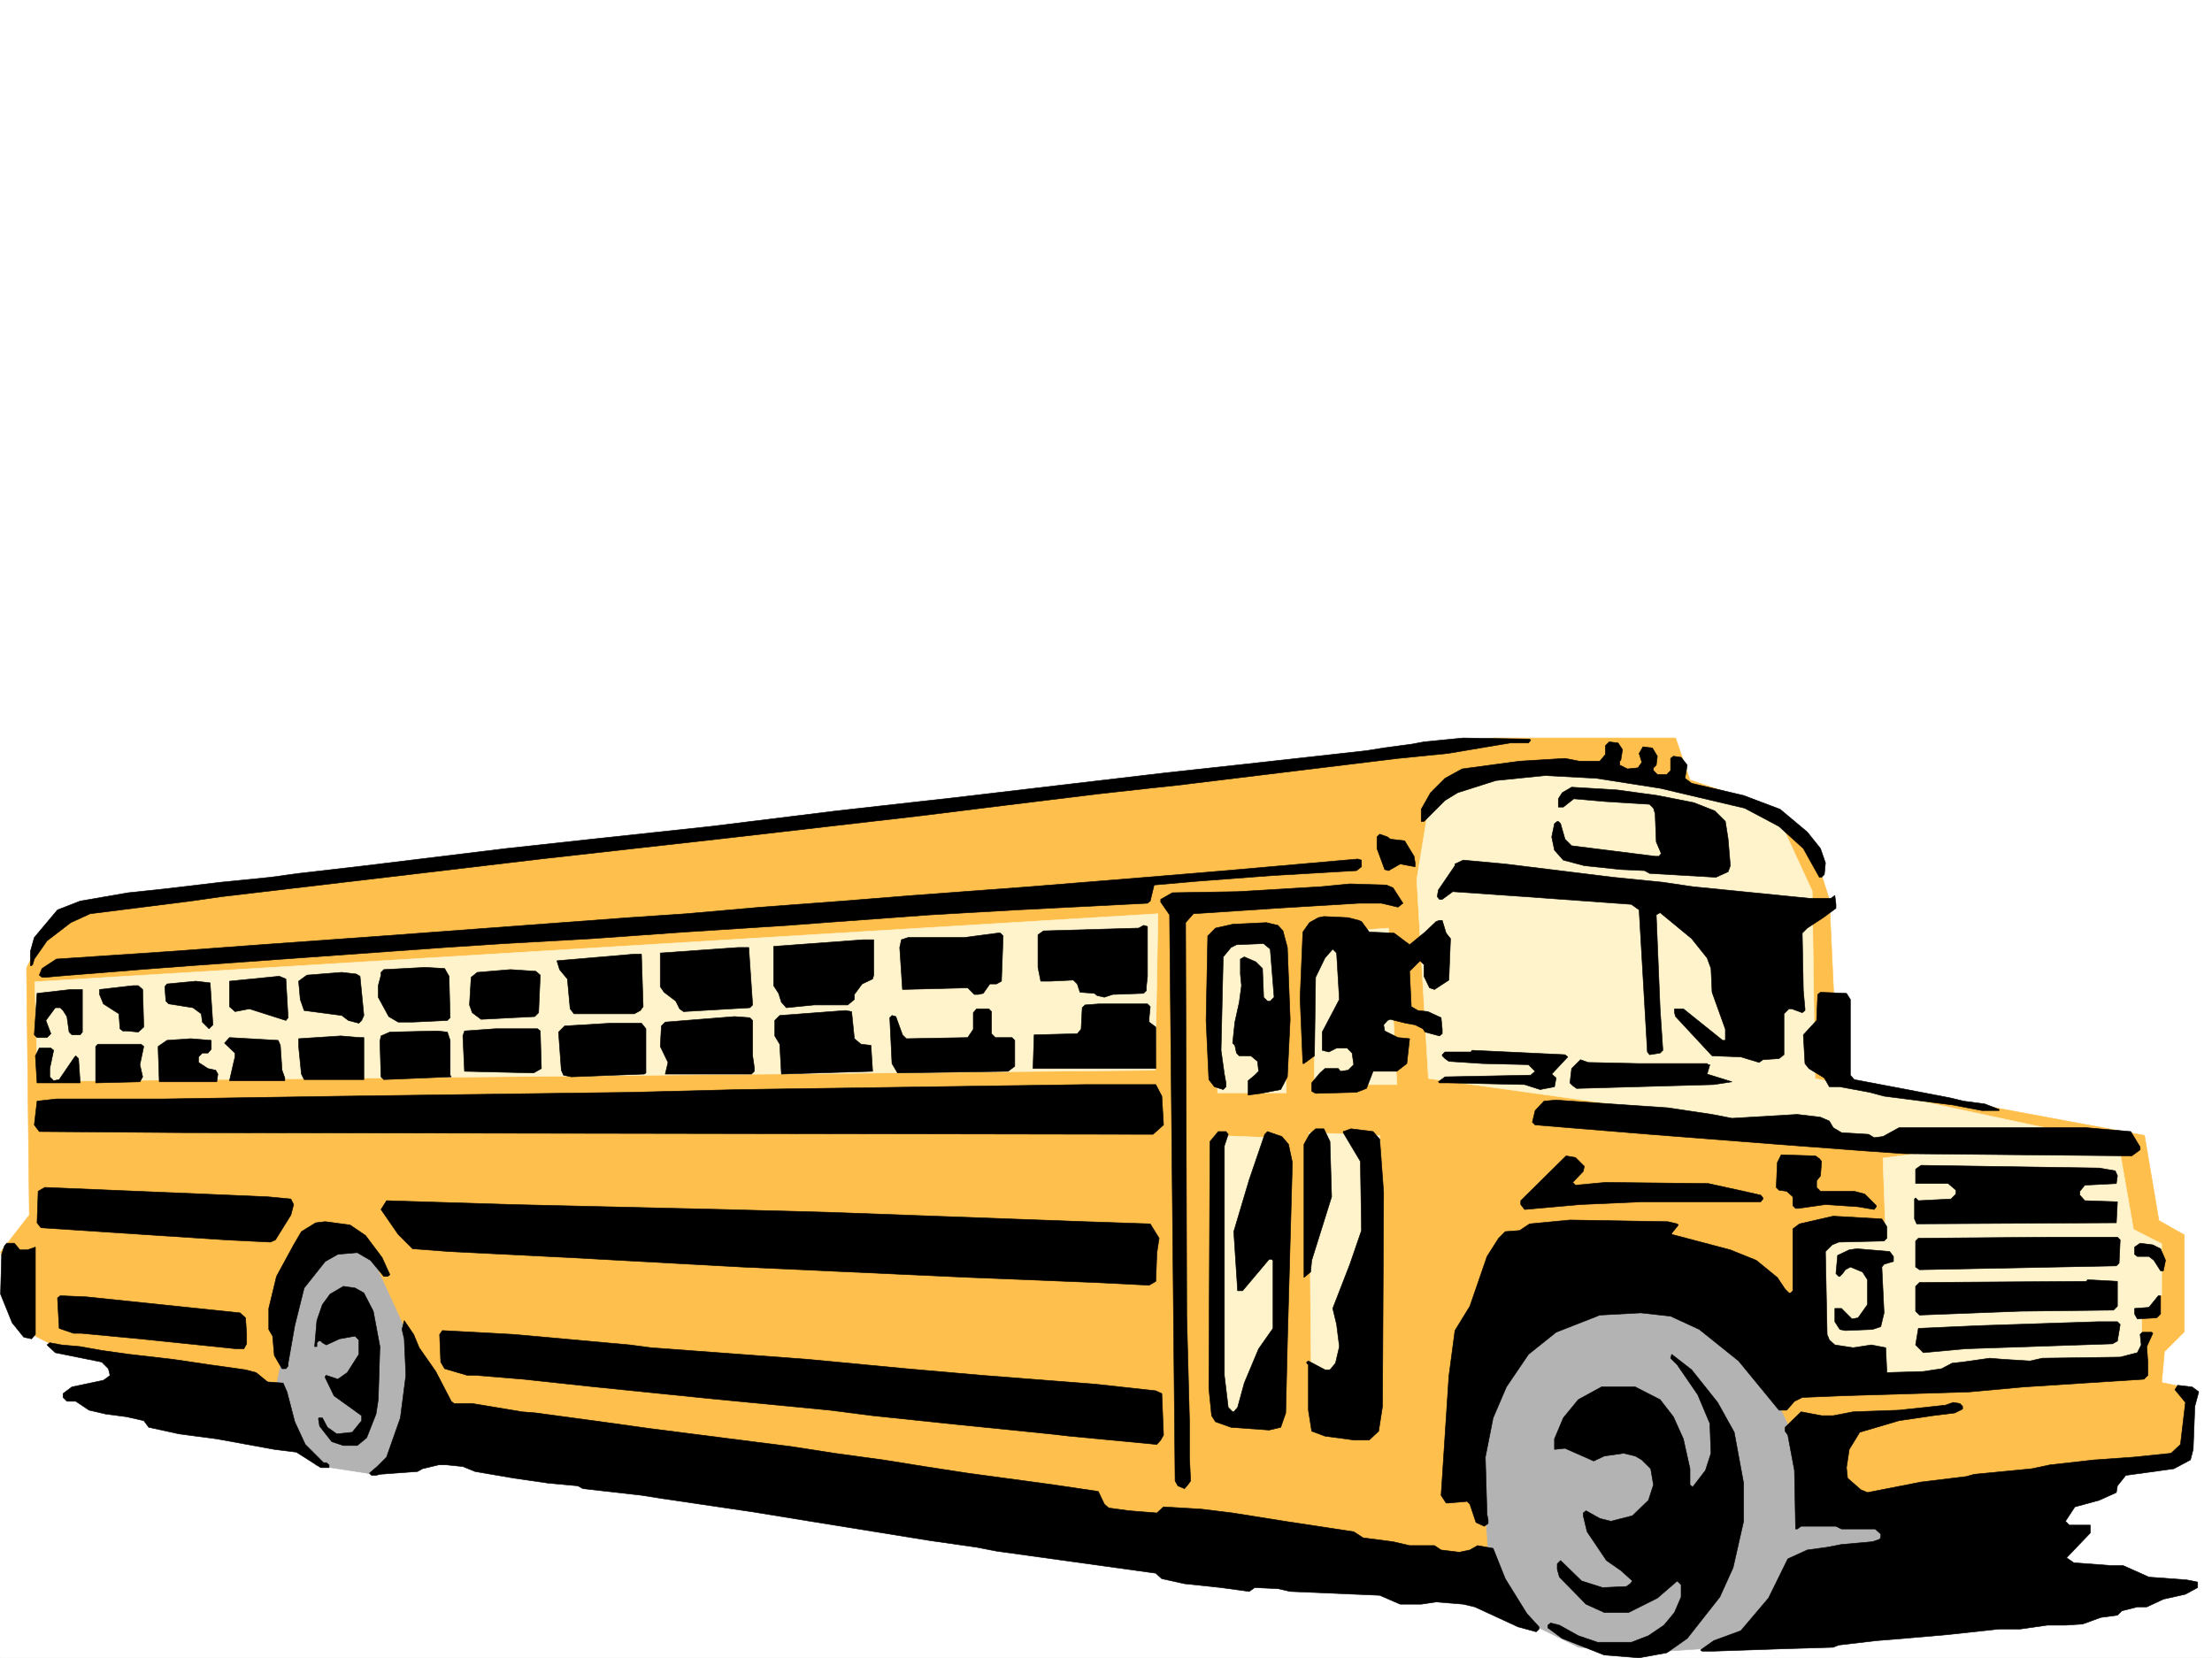
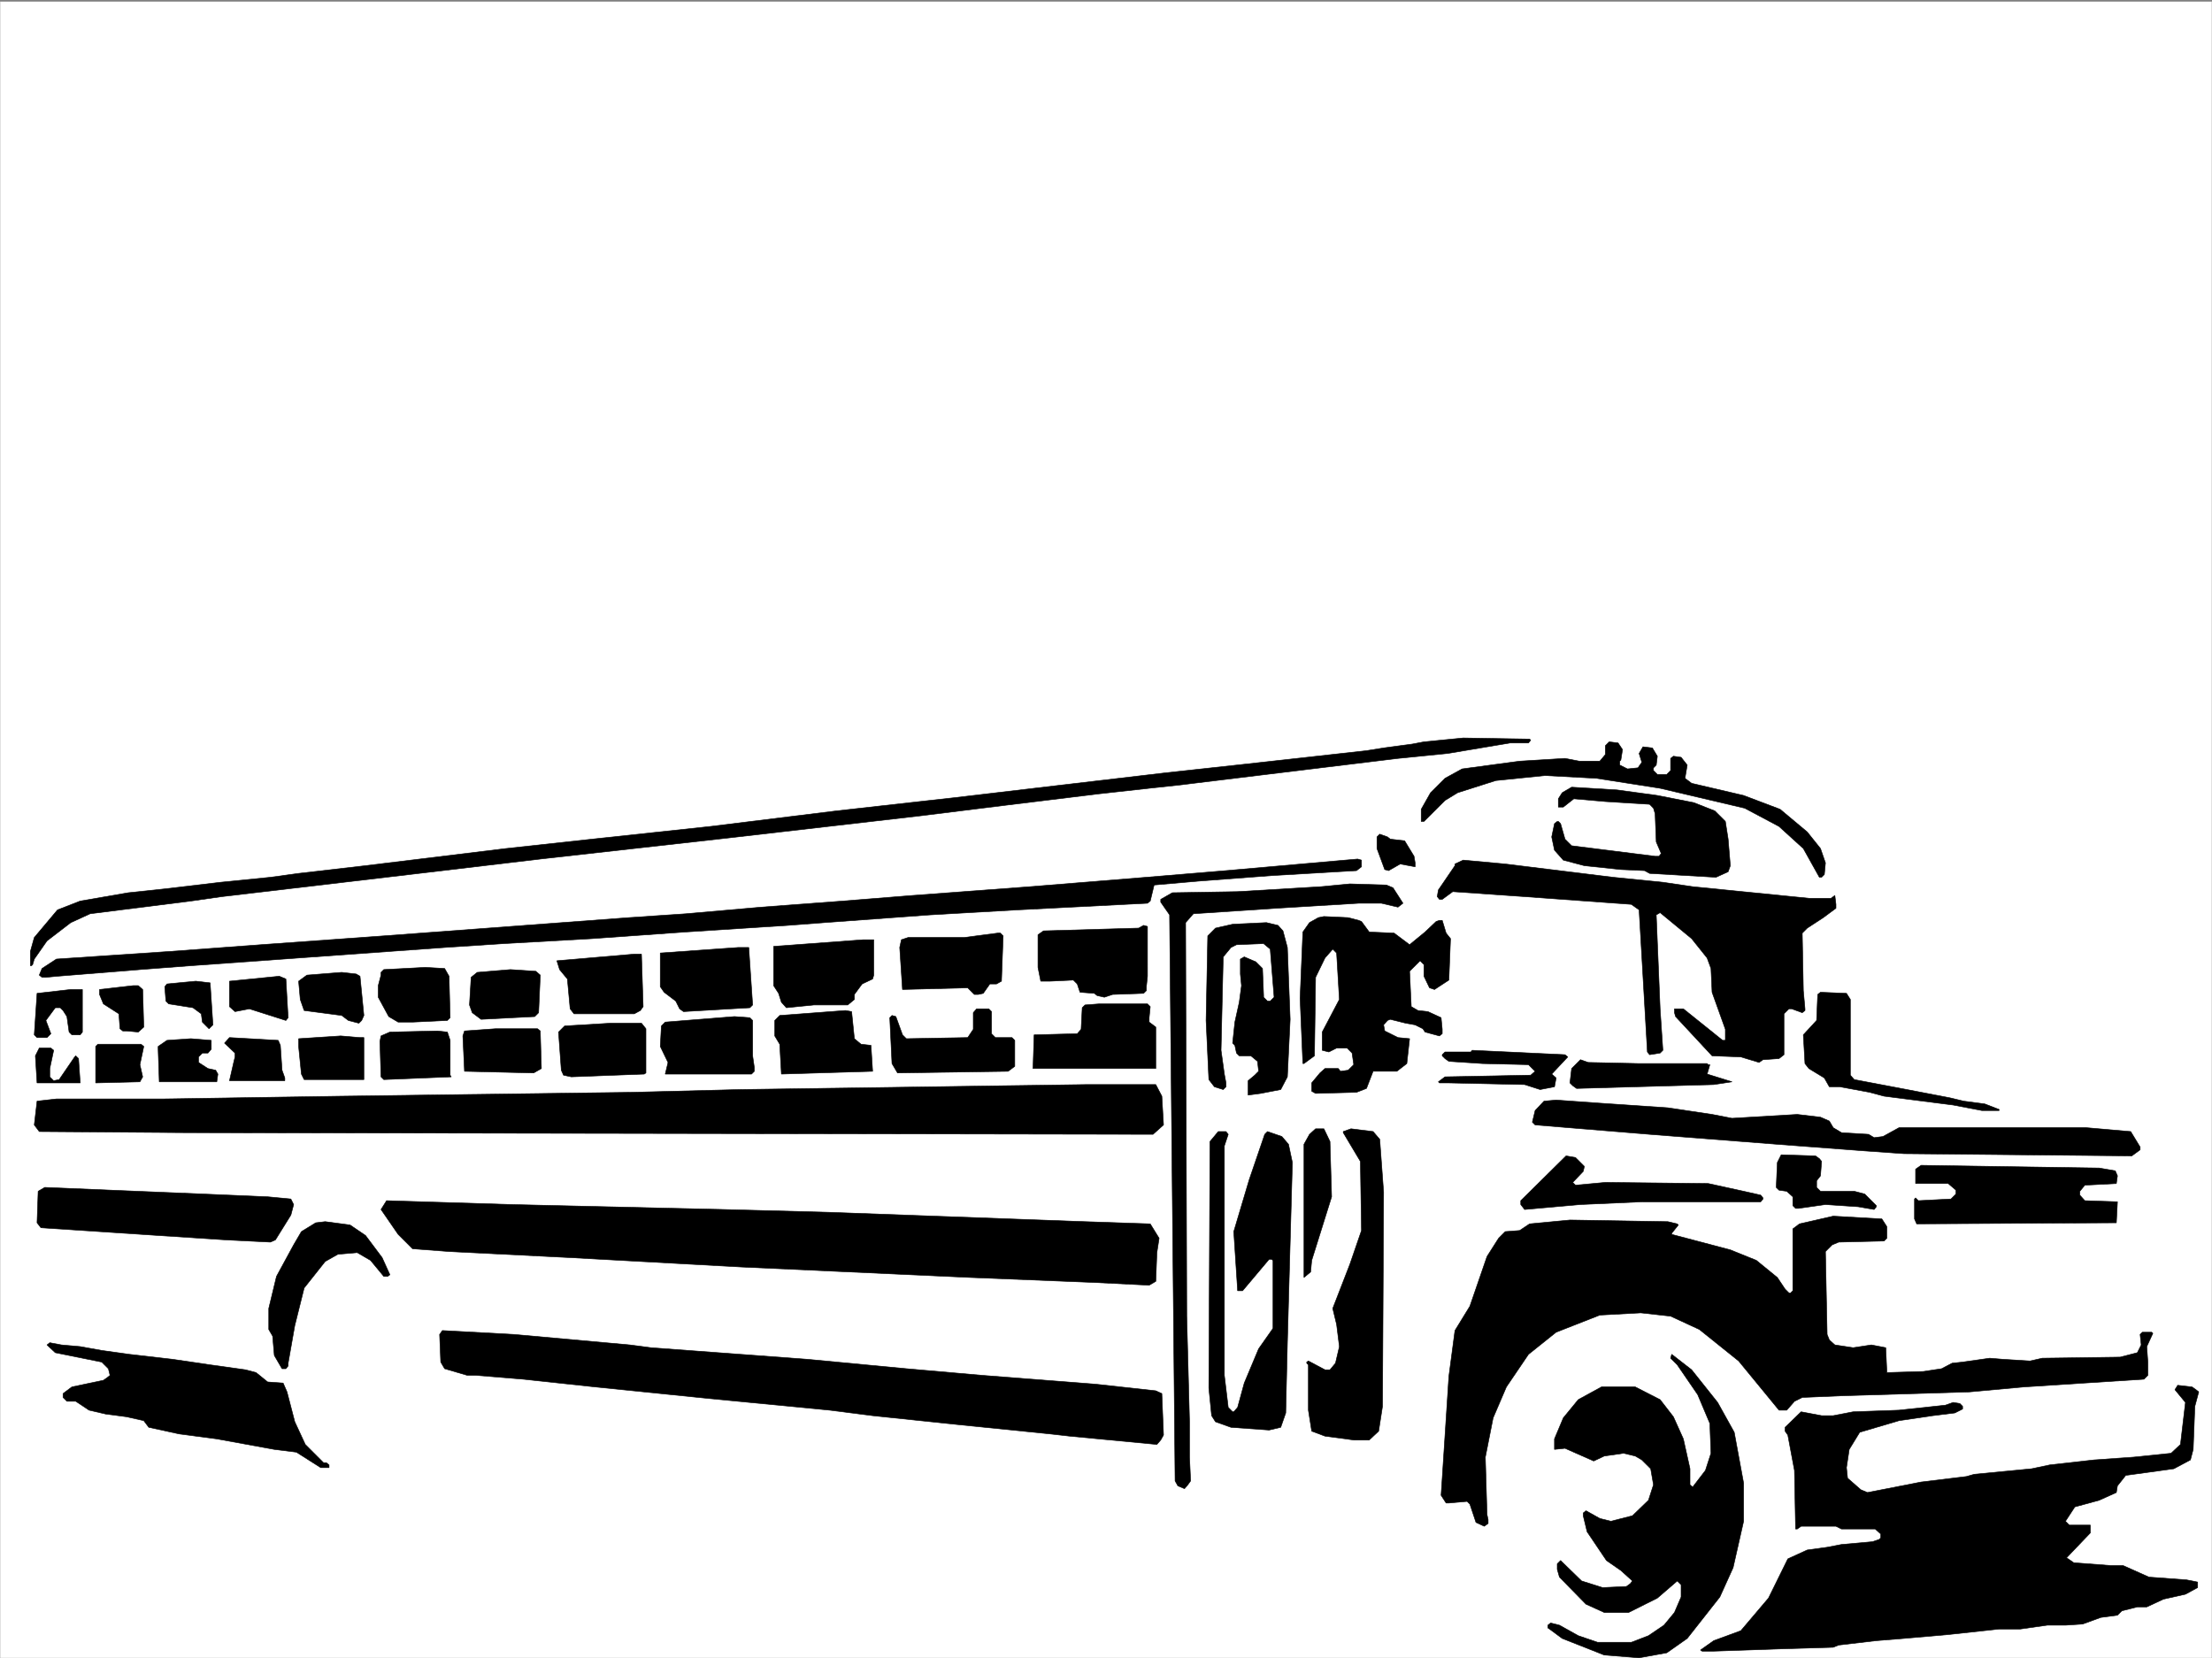
<svg xmlns="http://www.w3.org/2000/svg" width="2997.016" height="2246.667">
  <rect width="100%" height="100%" fill="#808080" stroke="none" />
  <defs>
    <clipPath id="a">
      <path d="M0 0h2997v2244.137H0Zm0 0" />
    </clipPath>
  </defs>
-   <path fill="#fff" d="M0 2246.297h2997.016V0H0Zm0 0" />
  <g clip-path="url(#a)" transform="translate(0 2.16)">
    <path fill="#fff" fill-rule="evenodd" stroke="#fff" stroke-linecap="square" stroke-linejoin="bevel" stroke-miterlimit="10" stroke-width=".743" d="M.742 2244.137h2995.531V-2.16H.743Zm0 0" />
  </g>
-   <path fill="#b3b3b3" fill-rule="evenodd" stroke="#b3b3b3" stroke-linecap="square" stroke-linejoin="bevel" stroke-miterlimit="10" stroke-width=".743" d="m397.844 1646.344 2010.988 119.058 219.547 373.758-292.938 92.902-111.668 7.47-84.652-7.47-173.094-84.652-1368.109-181.265-95.914 30.73-73.43-11.258L340.172 1889l-7.508-231.434Zm0 0" />
-   <path fill="#ffbf4c" fill-rule="evenodd" stroke="#ffbf4c" stroke-linecap="square" stroke-linejoin="bevel" stroke-miterlimit="10" stroke-width=".743" d="M101.152 1226.879 59.2 1265.082l-23.226 46.45 3.754 334.812-38.985 50.168 35.23 107.875 45.708 23.187 292.937 45.707 35.23-176.77 88.403-7.468 80.937 176.73 23.227 57.672 1324.668 204.496 89.148-15.718-11.964-176.774 69.675-161.793 161.836-26.941 142.364 41.914 30.691 111.633 38.984 80.894 84.653 65.887 358.156-57.676 65.18-11.96 15.718-61.43-3.714-34.446-38.985-8.25 3.754-41.953 26.98-26.941v-131.102l-34.488-19.472-19.472-115.344-415.828-77.145-11.22-242.695-26.98-84.613-69.675-46.45-92.16-30.691-19.512-56.93h-246.485zm0 0" />
-   <path fill="#fff3cc" fill-rule="evenodd" stroke="#fff3cc" stroke-linecap="square" stroke-linejoin="bevel" stroke-miterlimit="10" stroke-width=".743" d="m2054.469 1038.145-115.383 34.445-19.512 119.101 15.758 269.633 608.399 84.653 292.933-3.754-377.625-80.899-3.715-253.918-38.984-84.648-92.156-50.168zm496.726 531.055 3.754 104.085-92.156 3.754 3.754 158.043 65.922 11.219 38.238 30.734 331.137-22.484v-73.39l26.98-26.977v-68.895l-38.199-19.473-19.473-111.629-34.488-11.964-200.777 15.718zm-2504-238.938 1521.73-92.16-3.753 212-1514.223 14.976zm1591.406-65.18 95.915-3.754 8.25 219.469h-92.903zm142.364 0 100.41-7.508 11.223 212h-111.633zm-134.855 273.387 92.16 3.754-3.754 389.472-76.403-11.964zm127.386-3.754 95.875 3.754-3.715 393.226h-88.445zm0 0" />
  <path fill-rule="evenodd" stroke="#000" stroke-linecap="square" stroke-linejoin="bevel" stroke-miterlimit="10" stroke-width=".743" d="m2073.941 1002.914-3.011 3.754h-24.711l-84.688 14.234-67.41 6.723-277.219 33.746-17.984 2.227-41.957 4.496-67.445 7.469-128.875 15.757L1246 1105.55l-259.977 29.954-253.992 28.465-176.851 20.957-254.735 29.988-41.957 5.984-136.379 17.204-26.195 12.003-32.219 24.711-17.246 24.711-2.226 7.508-1.528 1.484h-1.484v-19.468l5.238-18.73 31.477-37.458 30.734-11.965 65.18-11.261 49.422-5.239 75.695-8.953 67.41-6.765 38.238-5.239 90.637-10.48 190.336-23.227 116.871-12.746 160.348-17.203 170.086-20.996L1246 1086.082l47.195-5.242 25.492-3.008 82.422-9.738 178.336-20.957 110.106-12.004 161.875-17.985 23.222-3.714 38.946-5.278 15.719-2.972 53.214-5.239 89.891 1.485zm124.379 12.746-2.27 14.235-1.484 1.484v5.242l10.477 5.238 14.234-1.488 5.239-7.465-3.715-12.004 5.242-8.996 12.746 1.528 6.723 11.222-1.485 11.965-3.754 3.75v3.754l5.239 5.242h12.746l5.242-5.242v-16.5l3.754-2.969 10.477 1.485 8.25 10.48-3.008 17.984 8.992 6.766 70.418 16.461 49.46 18.727 36.716 30.695 17.988 22.48 6.723 19.473-1.485 15.719-3.754 3.754h-2.972l-21.739-38.946-32.96-29.949-46.454-24.71-114.64-26.981-86.176-13.489-69.676-3.753-66.664 6.765-51.73 16.461-17.204 10.477-28.503 28.464h-3.715v-16.46l12.707-22.48 19.511-19.474 23.223-12.746 77.93-10.48 61.426-3.754 19.468 3.754h27.723l7.508-8.992v-11.965l5.238-5.238 11.965 1.484zm0 0" />
  <path fill-rule="evenodd" stroke="#000" stroke-linecap="square" stroke-linejoin="bevel" stroke-miterlimit="10" stroke-width=".743" d="m2245.512 1077.832 49.46 9.734 28.465 11.223 14.235 14.23 3.754 23.97 2.972 35.972-2.972 8.25-16.5 7.469-89.89-5.239-6.767-3.753-32.218-1.489-49.422-5.238-28.504-7.508-11.965-13.488-3.754-17.95 3.754-17.984 3.754-3.011h1.484l3.012 3.011 5.984 20.957 8.993 8.993 113.117 14.234h5.238l3.012-3.754-6.727-15.719-1.523-38.199-2.23-7.469-5.239-5.277-59.941-3.715-42.735-3.754-14.234 11.223h-6.727v-11.223l5.243-8.25 12.746-7.469 61.425 3.715zm-361.872 59.156 19.473 2.27 12.746 20.957 1.489 8.992v5.238l-20.254-3.754-15.719 8.997-5.238-1.489-10.48-28.465v-15.718l3.714-3.75 10.52 3.75zm-38.98 37.457-6.726 5.243-115.383 6.761-98.922 7.469-59.941 5.238-5.239 21.742-3.754 2.973-176.07 8.992-118.394 6.762-143.106 10.48-49.422 3.754-139.39 8.993-125.864 8.953-119.879 6.765-80.156 5.239-343.926 24.71-68.93 5.243-111.632 8.992-15.758 1.484H56.93l-3.715-2.972 3.715-8.993 19.511-12.746 155.813-10.476 121.406-8.996 166.332-11.965 70.418-5.238 261.5-19.473 77.926-5.277 101.894-8.954 110.145-8.25 93.644-7.507 160.352-11.965 157.336-12.746 107.879-8.993 178.336-15.718 5.238 1.484zm340.914 14.235 67.445 6.765 40.43 5.98 157.38 15.72h29.948l5.239-3.754 1.488 12.003v5.239l-17.203 12.746-21.742 14.195-6.723 6.762 1.484 77.89 2.227 24.711v2.266l-3.711 2.973-14.273-5.239h-3.715l-6.766 6.762v55.406l-6.723 5.239-21.742 1.527-5.238 3.711-24.711-7.465-38.98-1.488-49.465-53.215-1.485-5.238v-5.238h12.004l53.176 42.695h3.754v-14.977l-17.985-50.164-1.488-32.218-5.238-14.231-20.996-26.238-42.7-35.188-5.238 3.008 5.239 127.313 3.753 56.183-3.753 3.754-14.23 2.23-3.013-3.714-11.222-192.528-10.516-7.468-144.594-10.48-97.398-6.763-14.23 10.477h-3.754l-3.012-3.715 1.523-8.992 22.485-32.961v-2.27l11.222-5.238 56.93 5.238zm0 0" />
  <path fill-rule="evenodd" stroke="#000" stroke-linecap="square" stroke-linejoin="bevel" stroke-miterlimit="10" stroke-width=".743" d="m1887.355 1202.91 13.493 20.961-6.727 5.277-22.48-5.277h-30.735l-110.887 6.762-113.117 7.469-10.52 12.004 1.528 533.285 3.754 143.066v47.938l1.484 32.218-3.754 5.239-4.496 5.238-8.992-3.754-3.754-6.723-7.468-766.988-12.004-17.242v-3.754l15.718-8.992 88.446-1.485 113.113-6.726 38.984-3.754 49.422 1.484zm0 0" />
  <path fill-rule="evenodd" stroke="#000" stroke-linecap="square" stroke-linejoin="bevel" stroke-miterlimit="10" stroke-width=".743" d="m1840.906 1247.094 3.754 1.527 10.477 14.23 33.746 1.485 20.957 15.719 20.996-17.203 14.977-14.23 4.496-1.528h3.754l5.238 17.242 5.984 7.469-2.23 56.187-19.473 12.746-6.762-2.265-7.507-15.72v-15.718l-5.243-5.238-14.23 14.23 2.266 47.938 8.996 5.238 13.488 1.488 17.945 8.25 1.528 15.715v5.985l-3.754 3.011-19.473-5.242-3.012-4.496-10.476-5.238-12.746-2.27-20.961-5.238-3.75 1.527-5.243 5.98 1.489 8.25 17.984 8.954 15.719 1.527-3.754 33.703-13.488 10.477h-32.22l-8.952 23.226-13.492 5.239-55.442 1.488-5.281-2.973v-11.261l11.262-13.489 6.726-5.98h17.985l3.011 3.75 10.477-1.484 7.508-7.508-2.266-15.719-6.726-6.762h-14.231l-10.52 5.278-8.953-2.27v-24.71l23.227-44.18-3.754-62.915-5.242-5.277-10.516 12.004-12.707 26.195-1.527 106.39-14.23 10.481h-1.489l-3.754-88.406 3.754-89.851 8.996-12.747 11.965-6.726 7.504-1.524 32.96 1.524zm-102.636 14.234 5.98 22.48 3.754 97.36-3.754 77.926-8.992 17.207-26.98 5.238-17.204 2.266v-19.47l8.992-7.507 5.243-5.242-1.489-13.488-8.992-7.47h-15.758l-3.754-3.753-2.226-10.477-3.012-3.011 3.012-28.465 5.98-26.98 3.012-22.442-1.523-15.758v-20.215l5.277-2.972 15.719 6.726 8.992 8.993 1.484 36.714v2.23l5.242 5.239h3.754l5.239-5.238-5.239-65.18-8.996-7.469-36.715 1.485-7.468 3.754-10.516 12.746-2.973 126.566 4.496 32.219 2.23 11.965v5.242l-3.753 3.754-11.965-3.754-7.508-9.738-3.754-80.114 2.27-114.605 10.477-10.516 23.226-5.238 45.707-2.23 15.758 3.753zm-183.575 61.426-1.488 14.23v5.243l-3.754 3.753-41.953 1.485-11.223 3.754-9.773-2.23-3.715-3.009-19.512-1.488-3.714-11.262-5.278-5.238-31.437 1.485h-12.746l-3.754-18.688v-44.223l7.508-5.238 128.875-3.754 6.722-3.715 5.242 1.485zm-195.539-54.664-2.27 61.387-6.726 3.753h-8.992l-8.992 12.75-6.766 1.485h-5.238l-8.992-8.992-88.407 2.265-3.753-56.93 2.269-10.476 8.992-3.012h75.66l45.707-5.984h3.754zm-175.324 53.176-1.527 5.242-14.23 6.722-10.481 14.235v6.766l-8.992 7.464h-45.707l-37.457 3.754-6.727-7.508-3.754-11.96-6.766-10.481v-53.176l121.407-8.992h14.234zm-164.105 40.429-3.754 3.754-89.891 5.242-5.238-3.754-5.239-10.48-15.757-11.965-5.239-7.508v-45.668l105.649-7.507h14.23zm-148.344 2.27-3.754 5.238-8.25 4.496h-81.64l-5.239-6.762-3.754-40.43-10.52-12.745-3.714-11.965 104.867-8.996h9.734zm-262.988-41.211 1.488 56.187-3.754 3.754-47.195 2.227H539.46l-12.746-7.508-14.23-26.195V1335.5l3.753-14.234v-3.75l3.754-3.754 56.184-2.973 26.238 1.484zm123.636-1.488-2.27 50.91-5.238 5.238-72.687 3.754-11.965-8.992-3.754-10.48 2.23-37.458 8.25-6.722 44.965-3.754 34.446 2.265zm-244.258 1.488 5.239 53.176-3.012 6.765-3.754 3.711-14.23-3.71-8.993-6.766-50.949-6.727-5.238-14.973-2.23-24.753 11.222-8.211 47.195-3.75 19.508 2.226zm-97.398 56.187-3.012 3.754-49.46-15.758-19.473 3.754-7.508-6.726v-34.488l67.45-6.723 8.991 3.754zm-101.895 9.735-5.277 5.238-8.996-8.992-1.484-11.223-11.223-8.25-32.96-5.238-3.755-3.754-1.523-19.473 3.011-3.753 38.98-3.754 19.474 2.27zm-95.171-47.938 1.488 50.91-7.469 6.762-15.758-1.484h-5.238l-3.754-3.012-1.484-20.215-21-13.488-5.239-12.746v-6.727l45.708-5.238h6.765zm-81.68 57.672-2.969 3.754H97.398l-3.753-3.754-2.973-20.996-5.238-8.21-3.754-3.755h-6.766l-12.746 17.246 6.766 17.946-5.239 5.238H50.203l-3.754-3.715 3.754-56.183 45.711-5.243h15.715Zm2395.387-44.18v102.598l5.238 5.98 71.16 13.493 58.457 11.218 18.727 4.497 28.464 3.753 19.473 7.508v1.485h-23.226l-38.942-7.465-93.644-12.004-19.512-5.242-40.43-7.504h-14.23l-6.766-11.965-20.957-12.746-5.281-6.727-2.227-38.945 17.985-19.469 1.488-35.23 3.754-2.973 35.226 1.488zm-948.566 9.735-1.49 14.976v5.98l8.993 6.727v56.188h-166.328l1.484-45.672 58.454-1.523 5.242-5.985 1.484-29.207 3.754-3.754 19.473-1.484h65.18zm-215.052 6.726v29.95l5.239 5.238h22.484l3.754 3.754v35.23l-8.996 6.723-149.828 2.23-7.508-12.707-3.012-62.168 3.012-3.011 5.238 1.484 8.992 24.75 5.243 5.242 83.164-1.527 7.507-11.223v-22.48l4.497-5.239h16.5zm-185.804 36.715 8.992 7.465 13.492 1.527 2.227 35.188-123.594 3.754-2.27-40.469-6.722-11.219v-20.957l6.722-6.765 89.149-6.727 8.25 1.488zm-137.867-24.711v47.934l2.27 15.719v5.238l-3.755 3.754h-116.91l3.754-15.758-10.477-21.7 1.485-27.722 5.238-5.238 93.684-7.508 20.957 1.527zm-144.59 11.219v59.902l-2.27 1.524-98.883 3.754-10.48-2.266-3.008-6.726-3.754-51.692 8.25-8.25 62.168-3.754h41.953zm-143.106 3.012 1.485 50.91-10.477 5.98-93.684-2.23-2.23-47.934 2.23-6.726 41.993-3.012h56.93zm-122.148 12.707v47.195l1.523 2.266-91.414 3.715-3.754-3.715-1.488-47.934 1.488-7.508 12.004-5.242 64.438-1.484 13.449 1.484zm-116.871-3.754v56.93h-80.938l-3.715-7.47-3.754-37.456v-10.477l56.93-3.754 26.238 2.227zm-113.157 10.519 2.27 33.704 3.754 10.48v3.754h-74.957l6.023-26.238 1.485-5.98v-5.243l-14.23-13.488 6.722-7.508 65.965 3.754zm-93.645 5.239-4.495 5.238h-7.508l-5.238 5.242v7.465l12.746 8.254 10.48 2.266 3.008 5.238-1.484 10.48h-77.926l-1.523-44.183v-3.754l12.003-8.25 32.215-2.227 27.723 2.227zm-91.413-3.754-5.238 24.71 3.75 16.5-3.75 6.727-59.942 1.485v-49.422l3.012-3.012h58.414zm-122.11 5.238-5.238 24.715v11.258l5.238 5.242 7.47-1.527 20.995-30.692 1.485-1.488 3.754 3.715 2.27 32.96H50.202l-2.266-36.675 5.278-10.516h15.719zm2047.707 5.984 3.754 3.012-21.742 23.223 5.985 5.242-2.23 11.965-19.473 3.754-20.997-6.727-102.636-2.27h-12.746l-1.489-1.484 8.996-6.726 116.125-2.266 5.985-5.242-8.996-8.992-62.168-1.485-45.707-3.011-5.239-3.754-3.753-3.715v-1.523l3.753-3.715h35.188l1.527-2.27 79.41 3.754zm100.406 12.005h92.16l1.485 1.484h2.23l-3.714 12.746 33.703 10.48-24.71 3.754-185.845 5.238-5.238-3.753-3.754-3.754 2.27-19.47 11.965-11.964 10.515 3.711zm-646.636 44.183 2.27 38.941-14.23 12.746-1311.22-2.265-197.77-1.488-6.765-8.993 3.754-32.218 26.238-2.97h144.59l240.504-3.753 394.129-5.242 146.82-3.75 467.559-6.727h95.91zm685.582 15.719 59.941 8.992 26.977 5.238 88.406-5.238 31.477 3.754 12.004 5.238 5.238 8.992 11.223 6.727 36.715 2.265 7.504 4.5 11.964-1.527 21.743-11.965h253.992l59.941 5.239 12.746 20.96v3.754l-11.261 8.25-308.696-3.011-53.176-3.754-118.394-8.953-173.055-13.493-155.11-12.746-3.753-3.754 3.754-15.718 12.004-12.746 16.46-1.485 52.473 3.754zm-457.786 45.707 2.231 74.875-26.98 86.136-1.484 15.758-8.993 7.469v-180.484l7.508-13.493 8.25-7.503h11.219zm67.411-3.012 5.277 71.906-1.523 289.887-5.238 33.703-12.75 11.965h-20.957l-38.98-5.238-17.99-6.727-4.495-28.465v-61.425l-2.227-2.227v-1.527l2.227-1.485 22.484 11.965h6.762l7.469-8.953 5.28-22.484-3.753-29.95-5.242-21.742 23.226-59.898 15.72-45.711-1.485-93.645-23.227-38.941v-1.488l10.477-3.75 29.953 3.75zm-205.273-6.727-5.242 15.72v310.847l5.242 43.437 5.98 5.985h1.524l5.242-5.985 8.992-32.96 19.473-46.45 19.468-27.683v-92.16l-2.226-1.485h-3.012l-35.973 42.695h-6.722l-5.242-80.152 20.96-70.383 20.997-61.426 3.714-3.753 19.508 6.726 8.996 10.52 5.239 24.71-6.766 244.18-2.227 95.13-6.765 19.472-15.719 3.715-51.691-3.715-20.996-7.508-5.239-8.25-3.754-37.418 1.528-334.07 11.219-13.492h10.48zm800.961 32.961 2.972 3.715-1.484 19.512-5.242 6.726v8.993l5.242 5.238h45.707l14.23 3.754 15.72 15.719v1.484l-2.974 3.754-21.738-3.754-44.223-2.969-36.714 5.239h-3.715l-3.754-3.754v-12.004l-8.25-7.469-10.477-1.484-3.754-3.754 1.485-33.703 5.242-10.48 46.45 1.487zm-318.43 10.481-1.523 6.727-14.235 14.972 3.754 3.754 40.469-3.754 139.351 1.527 47.938 10.477 23.226 5.242 3.008 3.754v1.484l-3.008 3.754h-159.566l-84.691 3.754-75.66 6.723-5.239-6.723v-5.242l61.426-60.68 12.746 2.227zm719.285 5.984 2.969 6.762-1.485 10.48-42.695 2.227-6.765 8.25v5.242l6.765 7.504 44.18 1.488-1.485 28.465-270.492 1.485-2.972-6.723v-26.98l1.484-1.485 3.754 3.75 44.184-2.266 6.765-6.726v-5.238l-10.52-8.993h-44.183v-19.472l7.508-5.238 241.246 3.714zm-2503.262 35.188 31.438 3.012 3.754 7.507-3.754 14.23-20.957 33.708-6.766 2.969-59.941-2.97-92.156-6.023-158.825-10.48-5.242-6.723 1.488-42.699 8.993-5.238 215.05 8.992zm618.133 17.242 141.582 3.754 347.676 12.707 88.406 3.012 12.004 19.472-3.012 19.473-1.488 38.941-8.992 5.243-74.172-3.715-167.855-6.766-310.922-14.23-231.512-12.711-164.105-8.25-49.461-3.754-19.473-19.469-23.223-33.707 7.508-11.965 169.3 5.242zm1575.653 23.227v15.718l-3.715 3.754-61.465 1.484-8.996 3.754-8.993 8.993 2.27 112.336 3.012 7.507 7.465 6.723 24.75 3.754 24.715-3.754 19.468 3.754 1.488 32.219v1.488l49.461-1.488 24.75-3.754 14.23-7.465 14.235-1.527 36.715-5.239 17.985 1.485 36.714 2.27 16.461-3.755 105.649-1.484 23.226-5.984 5.239-10.52-1.485-14.23 3.012-2.973h12.707l1.523 1.488-8.25 17.985 1.485 20.957v17.988l-5.239 5.238-162.578 10.477-74.172 6.765-173.093 5.239-53.176 2.23-10.52 5.238-10.48 12.004h-10.477l-54.703-66.664-53.215-42.699-38.941-17.984-40.469-4.497-55.445 3.012-59.195 23.223-37.461 29.953-29.95 44.18-17.984 41.957-10.52 53.175 2.27 77.887 1.484 6.766v5.238l-5.238 3.754-11.222-5.238-8.25-24.754-3.754-3.711-24.711 2.227h-3.754l-6.766-10.481 1.528-23.223 8.992-137.828 8.25-62.168 20.215-32.96 23.226-67.41 15.719-24.712 8.992-8.992 19.512-1.488 13.449-8.992 54.7-5.239 132.628 2.227 12.746 3.012 1.484 1.488-8.992 11.258v1.488l79.414 20.957 35.227 14.23 28.465 23.227 10.52 15.758 5.238 5.238h2.23l3.008-3.012v-83.867l8.996-6.765 45.707-10.477 65.922 3.754zm-2061.196 11.964 22.48 29.989 10.52 23.226-3.012 2.23h-5.238l-17.988-21.742-17.984-10.476-26.239 2.266-17.203 9.738-28.504 35.933-12.707 50.946-8.992 50.949v3.71l-3.012 3.755h-5.238l-10.48-17.985-2.266-26.195-5.242-8.996v-28.465l10.48-43.437 23.227-42.7 10.515-17.984 19.473-11.965 12.746-1.527 33.703 4.5zm0 0" />
-   <path fill-rule="evenodd" stroke="#000" stroke-linecap="square" stroke-linejoin="bevel" stroke-miterlimit="10" stroke-width=".743" d="m2872.637 1680.05-1.485 31.434-3.754 3.754-266.738 5.239-5.242-3.75v-35.192l3.754-3.754 182.05-1.484h87.66zM26.98 1693.5h10.477l10.48-3.715v118.317l-5.242 6.02-10.476-2.267-15.719-19.472L.742 1753.44l1.488-53.921 3.75-11.258 3.012-3.715h10.48Zm2900.36-1.488 6.722 15.719-2.968 14.234h-3.754l-8.992-14.234-6.766-5.239h-15.719l-3.754-2.972v-9.735l7.508-5.238 17.242 2.227zm-361.91 10.48v6.766l-12.707 3.754-3.012 3.715 3.012 62.167-4.496 18.727-11.262 3.754-36.715 1.488-7.469-1.488-6.765-10.477v-17.988h8.996l14.23 14.234 8.25-1.488 12.746-17.984v-33.703l-6.761-10.48-16.461-6.762-6.766 3.75-3.754 5.242-3.715 3.754h-1.523l-3.754-3.754 2.265-24.711 15.72-7.508 10.519-1.488 44.183 3.754zm303.453 67.41-5.238 5.278-126.606 1.484-136.379 5.242-5.242-5.242v-33.703l5.242-5.238 226.27-1.528 1.484-2.226 40.469 2.226zm-2375.871-17.949 12.746 24.711 8.992 47.938-2.266 71.906-3.011 19.469-12.707 32.218-12.746 10.48h-18.73l-15.759-5.238-16.46-20.996-1.485-8.996v-2.226h5.238l6.727 12.746 12.746 8.992 20.996-2.266L490 1924.973v-6.766l-37.457-26.941-11.965-24.711v-1.524l1.488-1.484 15.715 5.238 12.75-8.992 15.715-24.711v-19.473l-5.238-5.238-20.957 3.75-17.985 8.211-5.242-2.969-2.265-2.27h-2.973l-2.27 2.27v5.239h-3.007l3.007-35.23 7.508-21.7 10.48-14.23 17.985-10.481 15.719 2.23zm-167.817 26.942 7.47 6.761 1.483 22.446v12.746l-3.714 6.726h-10.516l-130.36-13.453-79.413-7.504h-10.48l-19.509-6.726-2.23-41.211 3.754-3.012 35.191 1.523zm2602.145 1.523-5.242 5.238-26.235 1.488-3.754-6.726v-7.508l19.473-1.484 12.746-15.758h3.012zm-2359.414 45.668 22.484 32.219 20.996 40.43 3.715 3.011h24.75l67.41 11.223 18.727 1.523 88.445 11.965 64.438 8.992 140.836 17.988 53.214 6.723 57.676 8.996 65.961 8.992 56.188 8.993 58.414 8.992 116.164 15.719 60.683 8.992 8.25 17.203 5.985 5.242 27.722 3.754 37.457 3.008 8.993-8.25 50.949 3.011 42.695 5.239 70.418 11.222 93.684 14.235 12.746 8.25 40.43 5.238 22.484 5.238h33.742l8.953 5.985 24.75 3.008 14.235-3.008 10.48-5.985 20.996 3.754 16.461 41.172 29.246 47.195 16.461 17.985v3.012l-3.754 3.714-24.71-6.726-58.454-26.977-15.719-3.715-36.715-3.011-20.214 3.011h-28.504l-27.723-12.004-121.367-5.242-16.461-3.75-31.477-1.488-7.503 5.238-38.204-5.238-49.46-5.238-30.735-6.766-8.21-7.469-215.794-29.949-26.976-5.238-62.953-8.992-162.575-26.239-77.93-12.707-122.109-17.984-28.504-4.5-79.41-8.992-6.726-3.754-40.47-3.754-46.448-6.723-52.434-8.992-16.5-6.726-22.484-2.27h-10.477l-21.738 5.242-6.727 3.754-50.949 3.754-5.277 1.484h-5.98l-2.973-2.972 10.476-8.992 12.75-12.747 18.727-53.175 7.468-57.672-2.23-49.426-3.008-12.746 3.008-12.004 12.75 18.73zm2304.711-31.434-3.754 22.442-6.723 3.754-199.293 6.726-56.969 5.278-10.48-10.52 3.754-22.441 84.652-3.754 158.863-5.239h26.196zm0 0" />
  <path fill-rule="evenodd" stroke="#000" stroke-linecap="square" stroke-linejoin="bevel" stroke-miterlimit="10" stroke-width=".743" d="m853.398 1822.332 28.465 3.754 212.04 15.719 134.113 12.746 102.675 8.996 153.582 11.965 81.68 8.992 8.211 3.754 2.27 56.183-3.754 6.727-5.239 6.023-118.394-11.261-26.2-2.973-125.902-12.746-114.64-12.004-58.414-7.469-162.618-15.718-88.406-8.993-66.664-6.765-97.398-10.477-63.696-5.238h-12.004l-30.69-8.996-5.24-8.992-1.527-37.457 3.754-5.239 96.657 5.239zm-744.738 2.27 29.207 5.238 37.457 5.242 58.453 6.723 50.95 7.507 47.937 6.727 14.23 3.754 15.758 12.746 20.957 1.484 5.239 12.004 10.52 40.43 14.234 30.734 24.71 24.711h3.754l3.75 2.97v3.753H434.56l-32.961-20.957-29.953-3.754-77.926-14.23-50.946-6.727-41.214-8.992-6.762-8.992-23.227-5.242-28.465-3.754-22.48-5.239-17.988-12.004H90.672l-5.238-5.238v-5.238l11.964-8.996 42.696-8.992 5.281-3.715 3.715-3.008-2.23-8.996-8.993-8.992-62.953-12.707-11.219-10.52 3.754-2.969 15.715 2.969zm2218.531 75.66 22.485 40.43 12.707 68.89v51.691l-14.23 62.914-17.989 39.723-44.184 56.149-27.722 19.472-37.457 6.766-47.23-3.754-56.93-22.484-17.246-12.707-2.227-1.524v-3.715l3.754-3.011 11.965 3.011 25.492 14.23 26.195 8.954h45.711l23.223-8.953 21-14.23 14.23-17.247 8.993-20.957v-16.5l-5.239-5.238-26.98 23.226-38.942 19.47h-33l-24.71-11.22-35.973-36.714-2.973-10.48v-7.509l4.496-4.496 28.465 27.723 28.465 8.992 32.219-1.484 5.238-3.754 3.012-3.754-15.758-14.23-19.473-13.493-26.234-38.941-5.238-21.703v-3.754l3.753-3.008 18.727 10.476 14.977 3.754 29.246-7.468 21.699-20.996 6.765-20.957-3.753-21.739-12.004-11.965-8.953-5.242-15.758-3.75-26.235 3.75-14.234 6.727-38.941-17.203-14.235 1.484v-14.23l11.965-28.465 20.254-24.711 31.477-17.246h45.707l33.703 17.246 17.988 23.222 13.488 29.954 8.992 40.43v21.738l3.715 3.011 17.242-22.484 7.508-23.223-1.523-40.43-16.461-38.984-27.723-40.43-8.992-8.992 1.484-5.238 26.98 20.957zm0 0" />
  <path fill-rule="evenodd" stroke="#000" stroke-linecap="square" stroke-linejoin="bevel" stroke-miterlimit="10" stroke-width=".743" d="m2975.277 1883.016 3.75 3.011-5.238 19.473-2.266 58.414-3.714 14.234-22.485 11.965-65.18 8.992-11.261 14.23-1.485 8.997-23.226 10.477-32.961 8.992-12.746 19.472 5.238 5.239h28.465v10.52l-32.219 33.702 9.738 6.727 49.461 3.754h17.243l35.191 15.719 50.984 3.753 14.977 2.97v7.507l-16.5 8.992-29.95 6.727-22.484 10.48h-12.746l-20.957 5.278-6.023 5.98-22.48 2.973-24.712 8.992-23.226 1.527h-24.711l-36.715 5.239h-28.504l-68.934 7.468-59.94 5.239-37.458 3.011-50.945 5.98-7.469 3.012-73.43 2.231-88.406 3.008h-15.758l-2.226-1.485 17.984-12.746 36.715-13.488 37.457-44.184 26.2-53.175 26.234-12.004 26.98-3.715 19.473-3.754 41.953-3.754 8.992-3.012 2.27-2.226v-5.242l-7.508-6.762h-45.707l-7.508-3.715h-47.195l-5.239 3.715h-2.23l-1.524-79.375-8.992-47.938-3.715-5.238v-5.238l21.7-20.996 27.722 5.238h15.758l26.977-5.238 62.171-2.23 62.95-6.762 10.48-3.715 8.992 1.484 3.754 3.754v3.715l-10.52 5.277-29.949 3.715-45.707 6.766-53.214 15.718-14.235 23.223-3.715 24.711 1.489 14.234 17.984 15.72 8.992 3.753 72.688-14.234 61.426-7.47 10.48-3.007 77.926-7.508 24.71-5.242 59.942-6.723 53.215-3.754 50.945-5.238 12.746-11.965 6.727-56.93-14.23-17.245 3.75-5.98 19.472 2.226zm0 0" />
</svg>